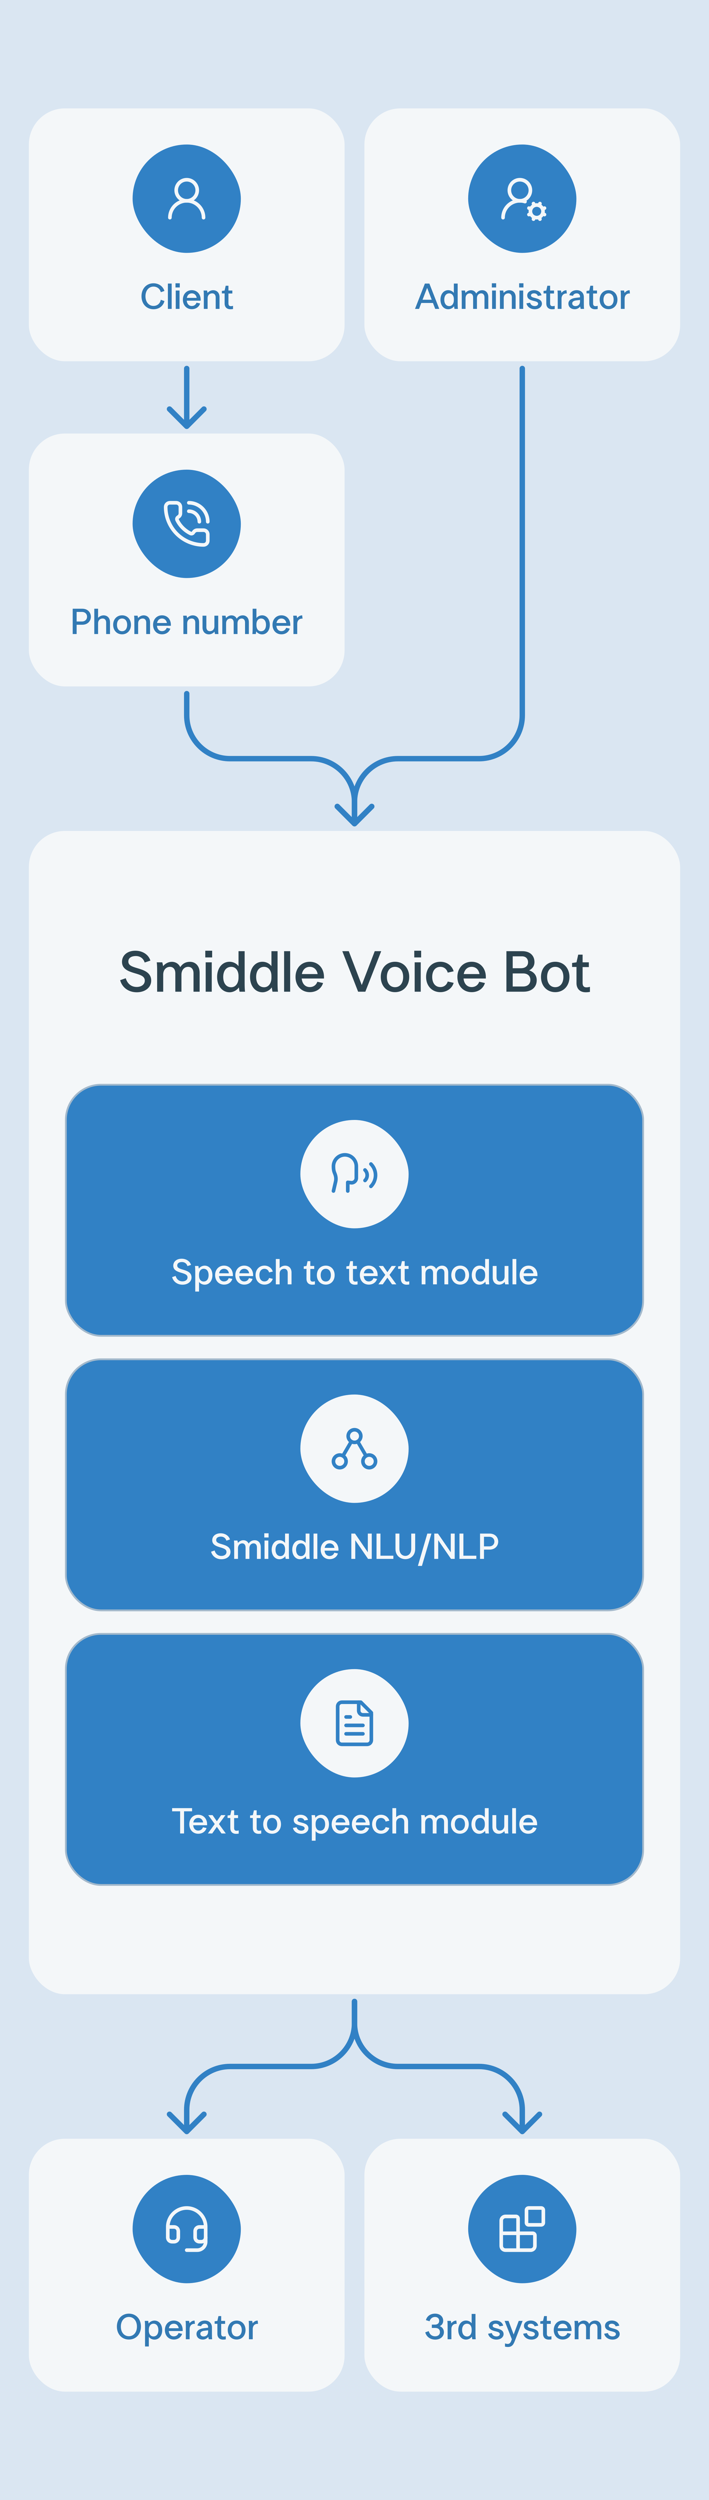
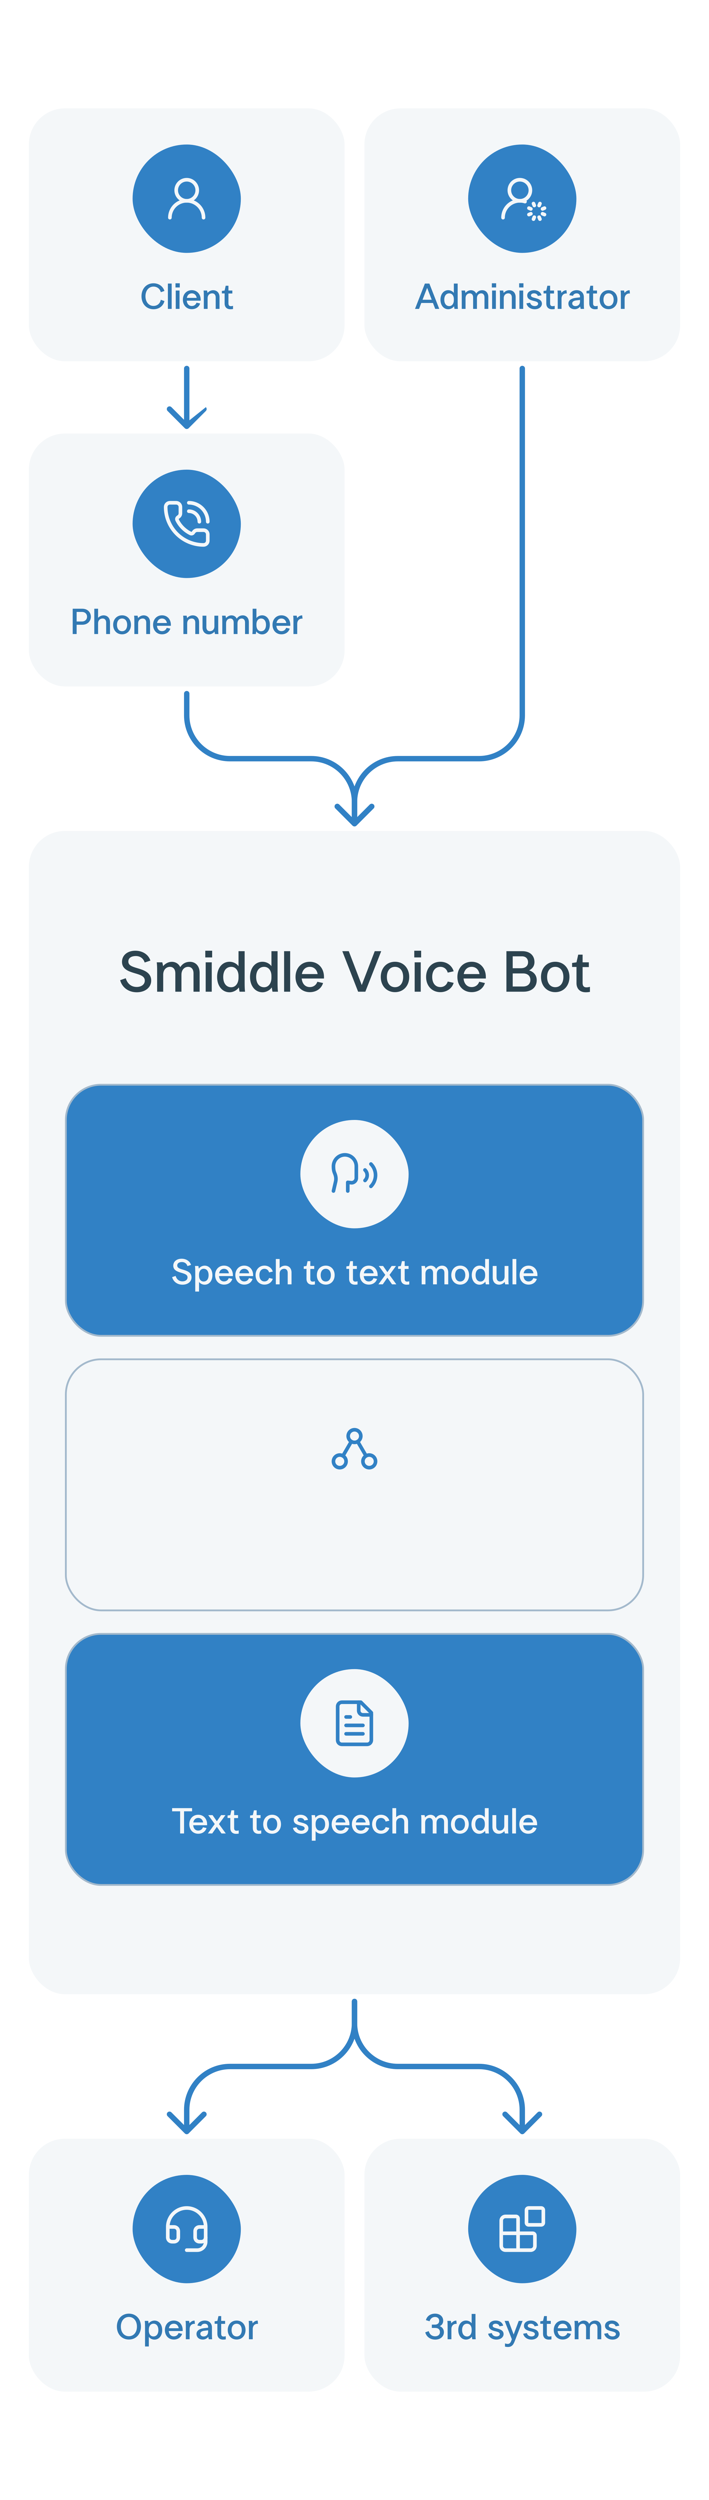
<svg xmlns="http://www.w3.org/2000/svg" width="393" height="1384" viewBox="0 0 393 1384" fill="none">
-   <rect width="393" height="1384" fill="#DAE6F2" />
  <rect x="16" y="60" width="175" height="140" rx="20" fill="#F4F7F9" />
  <rect x="73.5" y="80" width="60" height="60" rx="30" fill="#3181C5" />
  <path d="M103.499 111.167C106.721 111.167 109.333 108.555 109.333 105.333C109.333 102.112 106.721 99.5 103.499 99.5C100.278 99.5 97.666 102.112 97.666 105.333C97.666 108.555 100.278 111.167 103.499 111.167Z" stroke="#F4F7F9" stroke-width="2" stroke-linecap="round" stroke-linejoin="round" />
  <path d="M112.833 120.5C112.833 118.025 111.849 115.651 110.099 113.9C108.349 112.15 105.975 111.167 103.499 111.167C101.024 111.167 98.65 112.15 96.9 113.9C95.149 115.651 94.166 118.025 94.166 120.5" stroke="#F4F7F9" stroke-width="2" stroke-linecap="round" stroke-linejoin="round" />
  <path d="M78.429 164C78.429 159.78 81.189 156.82 85.089 156.82C87.989 156.82 90.349 158.52 91.149 161.08L89.129 161.76C88.669 159.88 87.089 158.66 85.089 158.66C82.469 158.66 80.629 160.86 80.629 164C80.629 167.14 82.469 169.36 85.089 169.36C87.189 169.36 88.749 168.02 89.129 165.96L91.149 166.66C90.509 169.38 88.149 171.2 85.089 171.2C81.189 171.2 78.429 168.22 78.429 164ZM93.058 171V156.98H95.158V171H93.058ZM97.413 171V160.84H99.513V171H97.413ZM97.273 159.14V156.82H99.653V159.14H97.273ZM101.369 165.9C101.369 162.82 103.409 160.64 106.309 160.64C109.209 160.64 111.229 162.82 111.229 165.9V166.44H103.509C103.689 168.28 104.749 169.4 106.309 169.4C107.549 169.4 108.529 168.72 108.929 167.56L110.909 168C110.349 169.88 108.629 171.16 106.309 171.16C103.409 171.16 101.369 168.98 101.369 165.9ZM106.309 162.4C104.869 162.4 103.869 163.34 103.569 164.9H109.029C108.769 163.34 107.729 162.4 106.309 162.4ZM112.84 160.84H114.76C114.88 161.28 114.98 161.72 115.04 162.16C115.8 161.28 116.88 160.66 118.14 160.66C120.26 160.66 121.68 162.16 121.68 164.44V171H119.56V164.64C119.56 163.26 118.8 162.4 117.64 162.4C116.12 162.4 115.08 163.44 115.08 165.1V171H112.98V163.8C112.98 162.32 112.94 161.62 112.84 160.84ZM124.506 168.04V162.44H122.986V161.06L124.506 160.84L125.106 158.18H126.626V160.84H128.786V162.48H126.626V167.98C126.626 168.8 126.906 169.5 127.946 169.5C128.266 169.5 128.606 169.46 129.166 169.32V171.06C128.706 171.16 128.146 171.2 127.706 171.2C125.446 171.2 124.506 169.7 124.506 168.04Z" fill="#3279B3" />
  <rect x="202" y="60" width="175" height="140" rx="20" fill="#F4F7F9" />
  <rect x="259.5" y="80" width="60" height="60" rx="30" fill="#3181C5" />
  <path d="M293.19 118.785L294.267 118.339M294.267 115.661L293.19 115.214M296.161 113.766L295.714 112.689M296.161 120.234L295.714 121.312M298.84 113.766L299.287 112.689M299.286 121.312L298.84 120.234M278.834 120.5C278.834 119.031 279.181 117.583 279.846 116.273C280.512 114.964 281.477 113.83 282.663 112.963C283.849 112.097 285.223 111.523 286.673 111.288C288.123 111.053 289.608 111.163 291.007 111.61M300.735 115.661L301.813 115.214M300.735 118.339L301.813 118.786" stroke="#F4F7F9" stroke-width="2" stroke-linecap="round" stroke-linejoin="round" />
  <path d="M288.167 111.167C291.389 111.167 294.001 108.555 294.001 105.333C294.001 102.112 291.389 99.5 288.167 99.5C284.946 99.5 282.334 102.112 282.334 105.333C282.334 108.555 284.946 111.167 288.167 111.167Z" stroke="#F4F7F9" stroke-width="2" stroke-linecap="round" stroke-linejoin="round" />
-   <path d="M297.5 120.5C299.433 120.5 301 118.933 301 117C301 115.067 299.433 113.5 297.5 113.5C295.567 113.5 294 115.067 294 117C294 118.933 295.567 120.5 297.5 120.5Z" stroke="#F4F7F9" stroke-width="2" stroke-linecap="round" stroke-linejoin="round" />
  <path d="M230.04 171L235.52 156.98H238L243.48 171H241.24L239.98 167.72H233.52L232.28 171H230.04ZM234.22 165.94H239.3L236.76 159.36L234.22 165.94ZM251.566 162.16V156.98H253.686V168.04C253.686 169.3 253.726 170.32 253.826 171H251.926C251.846 170.64 251.746 170.02 251.686 169.52C251.026 170.48 249.786 171.2 248.446 171.2C245.926 171.2 244.146 169 244.146 165.9C244.146 162.82 245.926 160.64 248.446 160.64C249.686 160.64 250.866 161.22 251.566 162.16ZM251.566 166.18V165.54C251.566 163.78 250.626 162.4 249.026 162.4C247.326 162.4 246.266 163.76 246.266 165.9C246.266 168.08 247.326 169.46 249.026 169.46C250.586 169.46 251.566 168.04 251.566 166.18ZM264.373 165.1V171H262.253V164.64C262.253 163.14 261.433 162.4 260.393 162.4C259.153 162.4 258.053 163.36 258.053 165.1V171H255.953V163.8C255.953 162.32 255.913 161.62 255.813 160.84H257.733C257.853 161.28 257.953 161.72 258.013 162.16C258.813 161.2 259.913 160.66 261.033 160.66C262.313 160.66 263.413 161.32 263.953 162.5C264.812 161.22 265.933 160.66 267.312 160.66C269.233 160.66 270.673 162.08 270.673 164.44V171H268.553V164.64C268.553 163.14 267.753 162.4 266.693 162.4C265.473 162.4 264.373 163.36 264.373 165.1ZM272.769 171V160.84H274.869V171H272.769ZM272.629 159.14V156.82H275.009V159.14H272.629ZM276.984 160.84H278.904C279.024 161.28 279.124 161.72 279.184 162.16C279.944 161.28 281.024 160.66 282.284 160.66C284.404 160.66 285.824 162.16 285.824 164.44V171H283.704V164.64C283.704 163.26 282.944 162.4 281.784 162.4C280.264 162.4 279.224 163.44 279.224 165.1V171H277.124V163.8C277.124 162.32 277.084 161.62 276.984 160.84ZM287.906 171V160.84H290.006V171H287.906ZM287.766 159.14V156.82H290.146V159.14H287.766ZM296.021 160.64C298.181 160.64 299.781 161.84 300.161 163.48L298.141 163.84C297.861 162.96 297.061 162.4 296.021 162.4C295.001 162.4 294.321 162.86 294.321 163.54C294.321 164.34 295.161 164.6 296.441 164.94C298.301 165.42 300.381 166 300.381 168.16C300.381 169.72 298.861 171.2 296.421 171.2C294.021 171.2 292.221 169.82 291.801 167.94L293.841 167.58C294.141 168.74 295.121 169.44 296.421 169.44C297.561 169.44 298.281 168.86 298.281 168.14C298.281 167.34 297.441 166.98 296.301 166.7C294.301 166.22 292.241 165.7 292.241 163.54C292.241 161.86 293.821 160.64 296.021 160.64ZM302.81 168.04V162.44H301.29V161.06L302.81 160.84L303.41 158.18H304.93V160.84H307.09V162.48H304.93V167.98C304.93 168.8 305.21 169.5 306.25 169.5C306.57 169.5 306.91 169.46 307.47 169.32V171.06C307.01 171.16 306.45 171.2 306.01 171.2C303.75 171.2 302.81 169.7 302.81 168.04ZM309.016 160.84H310.936C311.056 161.28 311.156 161.72 311.216 162.16C311.916 161.28 312.816 160.66 313.996 160.66L314.196 162.48C312.416 162.32 311.256 163.5 311.256 165.36V171H309.156V163.8C309.156 162.32 309.116 161.62 309.016 160.84ZM323.744 171H321.864C321.784 170.68 321.644 170 321.604 169.68C320.884 170.58 319.824 171.18 318.584 171.18C316.464 171.18 315.064 169.92 315.064 168.04C315.064 166.28 316.664 165.16 319.324 164.86L321.504 164.6V164.16C321.504 163.12 320.744 162.4 319.684 162.4C318.664 162.4 317.864 162.9 317.624 163.76L315.584 163.42C316.004 161.74 317.584 160.64 319.704 160.64C322.024 160.64 323.624 162.14 323.624 164.44V168.04C323.624 169.52 323.644 170.22 323.744 171ZM318.984 169.46C320.544 169.46 321.504 168.42 321.504 166.86V166.06L319.384 166.3C318.024 166.46 317.184 167.04 317.184 167.96C317.184 168.84 317.904 169.46 318.984 169.46ZM326.639 168.04V162.44H325.119V161.06L326.639 160.84L327.239 158.18H328.759V160.84H330.919V162.48H328.759V167.98C328.759 168.8 329.039 169.5 330.079 169.5C330.399 169.5 330.739 169.46 331.299 169.32V171.06C330.839 171.16 330.279 171.2 329.839 171.2C327.579 171.2 326.639 169.7 326.639 168.04ZM342.248 165.9C342.248 168.98 340.208 171.16 337.328 171.16C334.428 171.16 332.388 168.98 332.388 165.9C332.388 162.8 334.428 160.64 337.328 160.64C340.208 160.64 342.248 162.8 342.248 165.9ZM334.508 165.9C334.508 168.06 335.608 169.44 337.328 169.44C339.048 169.44 340.148 168.06 340.148 165.9C340.148 163.76 339.048 162.4 337.328 162.4C335.608 162.4 334.508 163.76 334.508 165.9ZM343.996 160.84H345.916C346.036 161.28 346.136 161.72 346.196 162.16C346.896 161.28 347.796 160.66 348.976 160.66L349.176 162.48C347.396 162.32 346.236 163.5 346.236 165.36V171H344.136V163.8C344.136 162.32 344.096 161.62 343.996 160.84Z" fill="#3279B3" />
  <rect x="16" y="240" width="175" height="140" rx="20" fill="#F4F7F9" />
  <rect x="73.5" y="260" width="60" height="60" rx="30" fill="#3181C5" />
  <path d="M104.667 278.333C107.452 278.333 110.123 279.439 112.092 281.409C114.061 283.378 115.167 286.048 115.167 288.833M104.667 283C106.214 283 107.698 283.614 108.792 284.708C109.886 285.802 110.501 287.286 110.501 288.833M105.638 295.329C105.879 295.44 106.15 295.465 106.408 295.401C106.665 295.337 106.893 295.187 107.053 294.976L107.467 294.433C107.685 294.143 107.966 293.908 108.29 293.746C108.614 293.584 108.972 293.5 109.334 293.5H112.834C113.453 293.5 114.046 293.746 114.484 294.183C114.921 294.621 115.167 295.214 115.167 295.833V299.333C115.167 299.952 114.921 300.546 114.484 300.983C114.046 301.421 113.453 301.667 112.834 301.667C107.264 301.667 101.923 299.454 97.985 295.516C94.046 291.578 91.834 286.236 91.834 280.667C91.834 280.048 92.08 279.454 92.517 279.017C92.955 278.579 93.549 278.333 94.167 278.333H97.667C98.286 278.333 98.88 278.579 99.317 279.017C99.755 279.454 100.001 280.048 100.001 280.667V284.167C100.001 284.529 99.916 284.886 99.754 285.21C99.592 285.534 99.357 285.816 99.067 286.033L98.521 286.443C98.307 286.606 98.156 286.839 98.094 287.101C98.032 287.363 98.063 287.639 98.181 287.881C99.775 291.12 102.397 293.739 105.638 295.329Z" stroke="#F4F7F9" stroke-width="2" stroke-linecap="round" stroke-linejoin="round" />
  <path d="M42.478 345.86V351H40.298V336.98H45.559C51.978 336.98 51.978 345.86 45.559 345.86H42.478ZM42.478 344.06H45.438C49.199 344.06 49.199 338.76 45.438 338.76H42.478V344.06ZM54.367 336.98V342.04C55.127 341.22 56.207 340.66 57.427 340.66C59.547 340.66 60.967 342.16 60.967 344.44V351H58.847V344.64C58.847 343.26 58.087 342.4 56.927 342.4C55.407 342.4 54.367 343.44 54.367 345.1V351H52.267V336.98H54.367ZM72.586 345.9C72.586 348.98 70.546 351.16 67.666 351.16C64.766 351.16 62.726 348.98 62.726 345.9C62.726 342.8 64.766 340.64 67.666 340.64C70.546 340.64 72.586 342.8 72.586 345.9ZM64.846 345.9C64.846 348.06 65.946 349.44 67.666 349.44C69.386 349.44 70.486 348.06 70.486 345.9C70.486 343.76 69.386 342.4 67.666 342.4C65.946 342.4 64.846 343.76 64.846 345.9ZM74.334 340.84H76.254C76.374 341.28 76.474 341.72 76.534 342.16C77.294 341.28 78.374 340.66 79.634 340.66C81.754 340.66 83.174 342.16 83.174 344.44V351H81.054V344.64C81.054 343.26 80.294 342.4 79.134 342.4C77.614 342.4 76.574 343.44 76.574 345.1V351H74.474V343.8C74.474 342.32 74.434 341.62 74.334 340.84ZM84.855 345.9C84.855 342.82 86.895 340.64 89.795 340.64C92.695 340.64 94.715 342.82 94.715 345.9V346.44H86.995C87.175 348.28 88.235 349.4 89.795 349.4C91.035 349.4 92.015 348.72 92.415 347.56L94.395 348C93.835 349.88 92.115 351.16 89.795 351.16C86.895 351.16 84.855 348.98 84.855 345.9ZM89.795 342.4C88.355 342.4 87.355 343.34 87.055 344.9H92.515C92.255 343.34 91.215 342.4 89.795 342.4ZM101.521 340.84H103.441C103.561 341.28 103.661 341.72 103.721 342.16C104.481 341.28 105.561 340.66 106.821 340.66C108.941 340.66 110.361 342.16 110.361 344.44V351H108.241V344.64C108.241 343.26 107.481 342.4 106.321 342.4C104.801 342.4 103.761 343.44 103.761 345.1V351H101.661V343.8C101.661 342.32 101.621 341.62 101.521 340.84ZM121.103 351H119.183C119.043 350.56 118.963 350.12 118.903 349.68C118.143 350.56 117.043 351.18 115.803 351.18C113.663 351.18 112.263 349.66 112.263 347.38V340.84H114.383V347.2C114.383 348.56 115.123 349.42 116.303 349.42C117.803 349.42 118.843 348.38 118.843 346.74V340.84H120.963V348.04C120.963 349.52 120.983 350.22 121.103 351ZM131.644 345.1V351H129.524V344.64C129.524 343.14 128.704 342.4 127.664 342.4C126.424 342.4 125.324 343.36 125.324 345.1V351H123.224V343.8C123.224 342.32 123.184 341.62 123.084 340.84H125.004C125.124 341.28 125.224 341.72 125.284 342.16C126.084 341.2 127.184 340.66 128.304 340.66C129.584 340.66 130.684 341.32 131.224 342.5C132.084 341.22 133.204 340.66 134.584 340.66C136.504 340.66 137.944 342.08 137.944 344.44V351H135.824V344.64C135.824 343.14 135.024 342.4 133.964 342.4C132.744 342.4 131.644 343.36 131.644 345.1ZM142.14 336.98V342.16C142.84 341.22 144.04 340.64 145.26 340.64C147.8 340.64 149.56 342.82 149.56 345.9C149.56 349 147.8 351.2 145.26 351.2C143.92 351.2 142.7 350.48 142.02 349.52C141.96 350.02 141.86 350.64 141.78 351H139.9C139.98 350.32 140.04 349.3 140.04 348.04V336.98H142.14ZM142.14 345.54V346.18C142.14 348.04 143.12 349.46 144.7 349.46C146.4 349.46 147.44 348.08 147.44 345.9C147.44 343.76 146.4 342.4 144.7 342.4C143.08 342.4 142.14 343.78 142.14 345.54ZM151.047 345.9C151.047 342.82 153.087 340.64 155.987 340.64C158.887 340.64 160.907 342.82 160.907 345.9V346.44H153.187C153.367 348.28 154.427 349.4 155.987 349.4C157.227 349.4 158.207 348.72 158.607 347.56L160.587 348C160.027 349.88 158.307 351.16 155.987 351.16C153.087 351.16 151.047 348.98 151.047 345.9ZM155.987 342.4C154.547 342.4 153.547 343.34 153.247 344.9H158.707C158.447 343.34 157.407 342.4 155.987 342.4ZM162.518 340.84H164.438C164.558 341.28 164.658 341.72 164.718 342.16C165.418 341.28 166.318 340.66 167.498 340.66L167.698 342.48C165.918 342.32 164.758 343.5 164.758 345.36V351H162.658V343.8C162.658 342.32 162.618 341.62 162.518 340.84Z" fill="#3279B3" />
-   <path d="M105 204C105 203.172 104.328 202.5 103.5 202.5C102.672 202.5 102 203.172 102 204H105ZM102.439 237.061C103.025 237.646 103.975 237.646 104.561 237.061L114.107 227.515C114.692 226.929 114.692 225.979 114.107 225.393C113.521 224.808 112.571 224.808 111.985 225.393L103.5 233.879L95.015 225.393C94.429 224.808 93.479 224.808 92.893 225.393C92.308 225.979 92.308 226.929 92.893 227.515L102.439 237.061ZM103.5 204H102V236H103.5H105V204H103.5Z" fill="#3181C5" />
+   <path d="M105 204C105 203.172 104.328 202.5 103.5 202.5C102.672 202.5 102 203.172 102 204H105ZM102.439 237.061C103.025 237.646 103.975 237.646 104.561 237.061L114.107 227.515C114.692 226.929 114.692 225.979 114.107 225.393L103.5 233.879L95.015 225.393C94.429 224.808 93.479 224.808 92.893 225.393C92.308 225.979 92.308 226.929 92.893 227.515L102.439 237.061ZM103.5 204H102V236H103.5H105V204H103.5Z" fill="#3181C5" />
  <rect x="16" y="460" width="361" height="644" rx="20" fill="#F4F7F9" />
  <path d="M75.045 526.312C79.141 526.312 82.405 528.584 83.365 531.784L80.197 532.84C79.397 530.376 77.509 529.256 75.269 529.256C73.317 529.256 71.141 529.992 71.141 532.296C71.141 534.312 72.901 535.048 76.133 535.976C79.653 537.032 83.813 538.312 83.813 542.856C83.813 546.728 80.389 549.32 75.813 549.32C71.141 549.32 67.653 546.6 66.597 542.632L69.701 541.544C70.661 544.68 72.837 546.376 75.781 546.376C78.373 546.376 80.261 545 80.261 542.856C80.261 540.456 77.925 539.72 74.757 538.792C71.045 537.704 67.621 536.424 67.621 532.488C67.621 528.776 70.693 526.312 75.045 526.312ZM100.577 539.56V549H97.185V538.824C97.185 536.424 95.873 535.24 94.209 535.24C92.225 535.24 90.465 536.776 90.465 539.56V549H87.105V537.48C87.105 535.112 87.041 533.992 86.881 532.744H89.953C90.145 533.448 90.305 534.152 90.401 534.856C91.681 533.32 93.441 532.456 95.233 532.456C97.281 532.456 99.041 533.512 99.905 535.4C101.281 533.352 103.073 532.456 105.281 532.456C108.353 532.456 110.657 534.728 110.657 538.504V549H107.265V538.824C107.265 536.424 105.985 535.24 104.289 535.24C102.337 535.24 100.577 536.776 100.577 539.56ZM114.012 549V532.744H117.372V549H114.012ZM113.788 530.024V526.312H117.596V530.024H113.788ZM132.212 534.856V526.568H135.604V544.264C135.604 546.28 135.668 547.912 135.828 549H132.788C132.66 548.424 132.5 547.432 132.404 546.632C131.348 548.168 129.364 549.32 127.22 549.32C123.188 549.32 120.34 545.8 120.34 540.84C120.34 535.912 123.188 532.424 127.22 532.424C129.204 532.424 131.092 533.352 132.212 534.856ZM132.212 541.288V540.264C132.212 537.448 130.708 535.24 128.148 535.24C125.428 535.24 123.732 537.416 123.732 540.84C123.732 544.328 125.428 546.536 128.148 546.536C130.644 546.536 132.212 544.264 132.212 541.288ZM150.462 534.856V526.568H153.854V544.264C153.854 546.28 153.918 547.912 154.078 549H151.038C150.91 548.424 150.75 547.432 150.654 546.632C149.598 548.168 147.614 549.32 145.47 549.32C141.438 549.32 138.59 545.8 138.59 540.84C138.59 535.912 141.438 532.424 145.47 532.424C147.454 532.424 149.342 533.352 150.462 534.856ZM150.462 541.288V540.264C150.462 537.448 148.958 535.24 146.398 535.24C143.678 535.24 141.982 537.416 141.982 540.84C141.982 544.328 143.678 546.536 146.398 546.536C148.894 546.536 150.462 544.264 150.462 541.288ZM157.48 549V526.568H160.84V549H157.48ZM163.809 540.84C163.809 535.912 167.073 532.424 171.713 532.424C176.353 532.424 179.585 535.912 179.585 540.84V541.704H167.233C167.521 544.648 169.217 546.44 171.713 546.44C173.697 546.44 175.265 545.352 175.905 543.496L179.073 544.2C178.177 547.208 175.425 549.256 171.713 549.256C167.073 549.256 163.809 545.768 163.809 540.84ZM171.713 535.24C169.409 535.24 167.809 536.744 167.329 539.24H176.065C175.649 536.744 173.985 535.24 171.713 535.24ZM211.307 526.568L202.507 549H198.507L189.739 526.568H193.323L200.523 545.32L207.723 526.568H211.307ZM226.835 540.84C226.835 545.768 223.571 549.256 218.963 549.256C214.323 549.256 211.059 545.768 211.059 540.84C211.059 535.88 214.323 532.424 218.963 532.424C223.571 532.424 226.835 535.88 226.835 540.84ZM214.451 540.84C214.451 544.296 216.211 546.504 218.963 546.504C221.715 546.504 223.475 544.296 223.475 540.84C223.475 537.416 221.715 535.24 218.963 535.24C216.211 535.24 214.451 537.416 214.451 540.84ZM229.855 549V532.744H233.215V549H229.855ZM229.631 530.024V526.312H233.439V530.024H229.631ZM236.184 540.84C236.184 535.88 239.448 532.424 244.088 532.424C247.96 532.424 250.712 534.888 251.448 537.704L248.184 538.44C247.608 536.456 246.104 535.24 244.088 535.24C241.336 535.24 239.576 537.416 239.576 540.84C239.576 544.264 241.336 546.44 244.088 546.44C246.072 546.44 247.576 545.288 248.184 543.368L251.448 544.104C250.744 546.824 247.96 549.256 244.088 549.256C239.448 549.256 236.184 545.768 236.184 540.84ZM253.528 540.84C253.528 535.912 256.792 532.424 261.432 532.424C266.072 532.424 269.304 535.912 269.304 540.84V541.704H256.952C257.24 544.648 258.936 546.44 261.432 546.44C263.416 546.44 264.984 545.352 265.624 543.496L268.792 544.2C267.896 547.208 265.144 549.256 261.432 549.256C256.792 549.256 253.528 545.768 253.528 540.84ZM261.432 535.24C259.128 535.24 257.528 536.744 257.048 539.24H265.784C265.368 536.744 263.704 535.24 261.432 535.24ZM296.258 532.616C296.258 534.664 295.17 536.264 293.314 537.192C295.938 538.056 297.506 539.976 297.506 542.6C297.506 546.536 294.69 549 290.178 549H280.706V526.568H289.538C293.666 526.568 296.258 528.904 296.258 532.616ZM289.986 538.888H284.194V546.12H289.986C292.45 546.12 293.986 544.712 293.986 542.504C293.986 540.264 292.45 538.888 289.986 538.888ZM284.194 529.416V536.008H288.738C291.17 536.008 292.706 534.728 292.706 532.712C292.706 530.696 291.394 529.416 289.346 529.416H284.194ZM315.648 540.84C315.648 545.768 312.384 549.256 307.776 549.256C303.136 549.256 299.872 545.768 299.872 540.84C299.872 535.88 303.136 532.424 307.776 532.424C312.384 532.424 315.648 535.88 315.648 540.84ZM303.264 540.84C303.264 544.296 305.024 546.504 307.776 546.504C310.528 546.504 312.288 544.296 312.288 540.84C312.288 537.416 310.528 535.24 307.776 535.24C305.024 535.24 303.264 537.416 303.264 540.84ZM319.547 544.264V535.304H317.115V533.096L319.547 532.744L320.507 528.488H322.939V532.744H326.395V535.368H322.939V544.168C322.939 545.48 323.387 546.6 325.051 546.6C325.563 546.6 326.107 546.536 327.003 546.312V549.096C326.267 549.256 325.371 549.32 324.667 549.32C321.051 549.32 319.547 546.92 319.547 544.264Z" fill="#2C434F" />
  <rect x="36.5" y="600.5" width="320" height="139" rx="19.5" fill="#3181C5" />
  <rect x="36.5" y="600.5" width="320" height="139" rx="19.5" stroke="#A3B9CC" />
  <rect x="166.5" y="620" width="60" height="60" rx="30" fill="#F4F7F9" />
  <path d="M192.767 659.333V654.55L194.984 654.783C195.629 654.747 196.24 654.48 196.704 654.03C197.168 653.58 197.453 652.977 197.509 652.333V645.683C197.516 644.002 196.856 642.387 195.673 641.194C194.49 640 192.881 639.324 191.2 639.317C189.52 639.309 187.905 639.969 186.711 641.152C185.517 642.335 184.842 643.944 184.834 645.625C184.834 648.892 185.599 649.188 186.001 650.933C186.27 651.987 186.282 653.091 186.034 654.151L184.834 659.333M205.601 656.767C207.241 655.126 208.162 652.902 208.163 650.582C208.164 648.263 207.243 646.038 205.604 644.396M202.334 653.5C202.716 653.118 203.018 652.665 203.223 652.166C203.429 651.666 203.533 651.131 203.53 650.592C203.527 650.052 203.418 649.518 203.207 649.021C202.997 648.524 202.69 648.073 202.305 647.696" stroke="#3181C5" stroke-width="2" stroke-linecap="round" stroke-linejoin="round" />
  <path d="M100.688 696.82C103.248 696.82 105.288 698.24 105.888 700.24L103.908 700.9C103.408 699.36 102.228 698.66 100.828 698.66C99.608 698.66 98.248 699.12 98.248 700.56C98.248 701.82 99.348 702.28 101.368 702.86C103.568 703.52 106.168 704.32 106.168 707.16C106.168 709.58 104.028 711.2 101.168 711.2C98.248 711.2 96.068 709.5 95.408 707.02L97.348 706.34C97.948 708.3 99.308 709.36 101.148 709.36C102.768 709.36 103.948 708.5 103.948 707.16C103.948 705.66 102.488 705.2 100.508 704.62C98.188 703.94 96.048 703.14 96.048 700.68C96.048 698.36 97.968 696.82 100.688 696.82ZM110.326 709.68V715H108.226V703.8C108.226 702.54 108.166 701.52 108.086 700.84H109.966C110.046 701.2 110.146 701.82 110.206 702.32C110.886 701.36 112.106 700.66 113.446 700.66C115.986 700.66 117.746 702.84 117.746 705.94C117.746 709.02 115.986 711.2 113.446 711.2C112.226 711.2 111.026 710.62 110.326 709.68ZM110.326 705.66V706.3C110.326 708.06 111.266 709.44 112.886 709.44C114.586 709.44 115.626 708.08 115.626 705.94C115.626 703.76 114.586 702.38 112.886 702.38C111.306 702.38 110.326 703.8 110.326 705.66ZM119.232 705.9C119.232 702.82 121.272 700.64 124.172 700.64C127.072 700.64 129.092 702.82 129.092 705.9V706.44H121.372C121.552 708.28 122.612 709.4 124.172 709.4C125.412 709.4 126.392 708.72 126.792 707.56L128.772 708C128.212 709.88 126.492 711.16 124.172 711.16C121.272 711.16 119.232 708.98 119.232 705.9ZM124.172 702.4C122.732 702.4 121.732 703.34 121.432 704.9H126.892C126.632 703.34 125.592 702.4 124.172 702.4ZM130.443 705.9C130.443 702.82 132.483 700.64 135.383 700.64C138.283 700.64 140.303 702.82 140.303 705.9V706.44H132.583C132.763 708.28 133.823 709.4 135.383 709.4C136.623 709.4 137.603 708.72 138.003 707.56L139.983 708C139.423 709.88 137.703 711.16 135.383 711.16C132.483 711.16 130.443 708.98 130.443 705.9ZM135.383 702.4C133.943 702.4 132.943 703.34 132.643 704.9H138.103C137.843 703.34 136.803 702.4 135.383 702.4ZM141.654 705.9C141.654 702.8 143.694 700.64 146.594 700.64C149.014 700.64 150.734 702.18 151.194 703.94L149.154 704.4C148.794 703.16 147.854 702.4 146.594 702.4C144.874 702.4 143.774 703.76 143.774 705.9C143.774 708.04 144.874 709.4 146.594 709.4C147.834 709.4 148.774 708.68 149.154 707.48L151.194 707.94C150.754 709.64 149.014 711.16 146.594 711.16C143.694 711.16 141.654 708.98 141.654 705.9ZM154.994 696.98V702.04C155.754 701.22 156.834 700.66 158.054 700.66C160.174 700.66 161.594 702.16 161.594 704.44V711H159.474V704.64C159.474 703.26 158.714 702.4 157.554 702.4C156.034 702.4 154.994 703.44 154.994 705.1V711H152.894V696.98H154.994ZM169.889 708.04V702.44H168.369V701.06L169.889 700.84L170.489 698.18H172.009V700.84H174.169V702.48H172.009V707.98C172.009 708.8 172.289 709.5 173.329 709.5C173.649 709.5 173.989 709.46 174.549 709.32V711.06C174.089 711.16 173.529 711.2 173.089 711.2C170.829 711.2 169.889 709.7 169.889 708.04ZM185.498 705.9C185.498 708.98 183.458 711.16 180.578 711.16C177.678 711.16 175.638 708.98 175.638 705.9C175.638 702.8 177.678 700.64 180.578 700.64C183.458 700.64 185.498 702.8 185.498 705.9ZM177.758 705.9C177.758 708.06 178.858 709.44 180.578 709.44C182.298 709.44 183.398 708.06 183.398 705.9C183.398 703.76 182.298 702.4 180.578 702.4C178.858 702.4 177.758 703.76 177.758 705.9ZM193.521 708.04V702.44H192.001V701.06L193.521 700.84L194.121 698.18H195.641V700.84H197.801V702.48H195.641V707.98C195.641 708.8 195.921 709.5 196.961 709.5C197.281 709.5 197.621 709.46 198.181 709.32V711.06C197.721 711.16 197.161 711.2 196.721 711.2C194.461 711.2 193.521 709.7 193.521 708.04ZM199.467 705.9C199.467 702.82 201.507 700.64 204.407 700.64C207.307 700.64 209.327 702.82 209.327 705.9V706.44H201.607C201.787 708.28 202.847 709.4 204.407 709.4C205.647 709.4 206.627 708.72 207.027 707.56L209.007 708C208.447 709.88 206.727 711.16 204.407 711.16C201.507 711.16 199.467 708.98 199.467 705.9ZM204.407 702.4C202.967 702.4 201.967 703.34 201.667 704.9H207.127C206.867 703.34 205.827 702.4 204.407 702.4ZM213.572 705.78L209.952 700.84H212.352L214.732 704.24L217.092 700.84H219.512L215.892 705.78L219.692 711H217.292L214.732 707.32L212.172 711H209.752L213.572 705.78ZM222.193 708.04V702.44H220.673V701.06L222.193 700.84L222.793 698.18H224.313V700.84H226.473V702.48H224.313V707.98C224.313 708.8 224.593 709.5 225.633 709.5C225.953 709.5 226.293 709.46 226.853 709.32V711.06C226.393 711.16 225.833 711.2 225.393 711.2C223.133 711.2 222.193 709.7 222.193 708.04ZM242.154 705.1V711H240.034V704.64C240.034 703.14 239.214 702.4 238.174 702.4C236.934 702.4 235.834 703.36 235.834 705.1V711H233.734V703.8C233.734 702.32 233.694 701.62 233.594 700.84H235.514C235.634 701.28 235.734 701.72 235.794 702.16C236.594 701.2 237.694 700.66 238.814 700.66C240.094 700.66 241.194 701.32 241.734 702.5C242.594 701.22 243.714 700.66 245.094 700.66C247.014 700.66 248.454 702.08 248.454 704.44V711H246.334V704.64C246.334 703.14 245.534 702.4 244.474 702.4C243.254 702.4 242.154 703.36 242.154 705.1ZM260.01 705.9C260.01 708.98 257.97 711.16 255.09 711.16C252.19 711.16 250.15 708.98 250.15 705.9C250.15 702.8 252.19 700.64 255.09 700.64C257.97 700.64 260.01 702.8 260.01 705.9ZM252.27 705.9C252.27 708.06 253.37 709.44 255.09 709.44C256.81 709.44 257.91 708.06 257.91 705.9C257.91 703.76 256.81 702.4 255.09 702.4C253.37 702.4 252.27 703.76 252.27 705.9ZM268.918 702.16V696.98H271.038V708.04C271.038 709.3 271.078 710.32 271.178 711H269.278C269.198 710.64 269.098 710.02 269.038 709.52C268.378 710.48 267.138 711.2 265.798 711.2C263.278 711.2 261.498 709 261.498 705.9C261.498 702.82 263.278 700.64 265.798 700.64C267.038 700.64 268.218 701.22 268.918 702.16ZM268.918 706.18V705.54C268.918 703.78 267.978 702.4 266.378 702.4C264.678 702.4 263.618 703.76 263.618 705.9C263.618 708.08 264.678 709.46 266.378 709.46C267.938 709.46 268.918 708.04 268.918 706.18ZM281.964 711H280.044C279.904 710.56 279.824 710.12 279.764 709.68C279.004 710.56 277.904 711.18 276.664 711.18C274.524 711.18 273.124 709.66 273.124 707.38V700.84H275.244V707.2C275.244 708.56 275.984 709.42 277.164 709.42C278.664 709.42 279.704 708.38 279.704 706.74V700.84H281.824V708.04C281.824 709.52 281.844 710.22 281.964 711ZM284.085 711V696.98H286.185V711H284.085ZM288.041 705.9C288.041 702.82 290.081 700.64 292.981 700.64C295.881 700.64 297.901 702.82 297.901 705.9V706.44H290.181C290.361 708.28 291.421 709.4 292.981 709.4C294.221 709.4 295.201 708.72 295.601 707.56L297.581 708C297.021 709.88 295.301 711.16 292.981 711.16C290.081 711.16 288.041 708.98 288.041 705.9ZM292.981 702.4C291.541 702.4 290.541 703.34 290.241 704.9H295.701C295.441 703.34 294.401 702.4 292.981 702.4Z" fill="#F4F7F9" />
-   <rect x="36.5" y="752.5" width="320" height="139" rx="19.5" fill="#3181C5" />
  <rect x="36.5" y="752.5" width="320" height="139" rx="19.5" stroke="#A3B9CC" />
  <rect x="166.5" y="772" width="60" height="60" rx="30" fill="#F4F7F9" />
  <path d="M201.166 809C201.166 810.933 202.733 812.5 204.666 812.5C206.599 812.5 208.166 810.933 208.166 809C208.166 807.067 206.599 805.5 204.666 805.5C202.733 805.5 201.166 807.067 201.166 809Z" stroke="#3181C5" stroke-width="2" stroke-linecap="round" stroke-linejoin="round" />
  <path d="M193 795C193 796.933 194.567 798.5 196.5 798.5C198.433 798.5 200 796.933 200 795C200 793.067 198.433 791.5 196.5 791.5C194.567 791.5 193 793.067 193 795Z" stroke="#3181C5" stroke-width="2" stroke-linecap="round" stroke-linejoin="round" />
  <path d="M184.832 809C184.832 810.933 186.399 812.5 188.332 812.5C190.265 812.5 191.832 810.933 191.832 809C191.832 807.067 190.265 805.5 188.332 805.5C186.399 805.5 184.832 807.067 184.832 809Z" stroke="#3181C5" stroke-width="2" stroke-linecap="round" stroke-linejoin="round" />
  <path d="M194.738 798.022L190.094 805.99M202.904 805.978L198.261 798.022" stroke="#3181C5" stroke-width="2" stroke-linecap="round" stroke-linejoin="round" />
  <path d="M122.28 848.82C124.84 848.82 126.88 850.24 127.48 852.24L125.5 852.9C125 851.36 123.82 850.66 122.42 850.66C121.2 850.66 119.84 851.12 119.84 852.56C119.84 853.82 120.94 854.28 122.96 854.86C125.16 855.52 127.76 856.32 127.76 859.16C127.76 861.58 125.62 863.2 122.76 863.2C119.84 863.2 117.66 861.5 117 859.02L118.94 858.34C119.54 860.3 120.9 861.36 122.74 861.36C124.36 861.36 125.54 860.5 125.54 859.16C125.54 857.66 124.08 857.2 122.1 856.62C119.78 855.94 117.64 855.14 117.64 852.68C117.64 850.36 119.56 848.82 122.28 848.82ZM138.238 857.1V863H136.118V856.64C136.118 855.14 135.298 854.4 134.258 854.4C133.018 854.4 131.918 855.36 131.918 857.1V863H129.818V855.8C129.818 854.32 129.778 853.62 129.678 852.84H131.598C131.718 853.28 131.818 853.72 131.878 854.16C132.678 853.2 133.778 852.66 134.898 852.66C136.178 852.66 137.278 853.32 137.818 854.5C138.678 853.22 139.798 852.66 141.178 852.66C143.098 852.66 144.538 854.08 144.538 856.44V863H142.418V856.64C142.418 855.14 141.618 854.4 140.558 854.4C139.338 854.4 138.238 855.36 138.238 857.1ZM146.634 863V852.84H148.734V863H146.634ZM146.494 851.14V848.82H148.874V851.14H146.494ZM158.01 854.16V848.98H160.13V860.04C160.13 861.3 160.17 862.32 160.27 863H158.37C158.29 862.64 158.19 862.02 158.13 861.52C157.47 862.48 156.23 863.2 154.89 863.2C152.37 863.2 150.59 861 150.59 857.9C150.59 854.82 152.37 852.64 154.89 852.64C156.13 852.64 157.31 853.22 158.01 854.16ZM158.01 858.18V857.54C158.01 855.78 157.07 854.4 155.47 854.4C153.77 854.4 152.71 855.76 152.71 857.9C152.71 860.08 153.77 861.46 155.47 861.46C157.03 861.46 158.01 860.04 158.01 858.18ZM169.416 854.16V848.98H171.536V860.04C171.536 861.3 171.576 862.32 171.676 863H169.776C169.696 862.64 169.596 862.02 169.536 861.52C168.876 862.48 167.636 863.2 166.296 863.2C163.776 863.2 161.996 861 161.996 857.9C161.996 854.82 163.776 852.64 166.296 852.64C167.536 852.64 168.716 853.22 169.416 854.16ZM169.416 858.18V857.54C169.416 855.78 168.476 854.4 166.876 854.4C165.176 854.4 164.116 855.76 164.116 857.9C164.116 860.08 165.176 861.46 166.876 861.46C168.436 861.46 169.416 860.04 169.416 858.18ZM173.802 863V848.98H175.902V863H173.802ZM177.758 857.9C177.758 854.82 179.798 852.64 182.698 852.64C185.598 852.64 187.618 854.82 187.618 857.9V858.44H179.898C180.078 860.28 181.138 861.4 182.698 861.4C183.938 861.4 184.918 860.72 185.318 859.56L187.298 860C186.738 861.88 185.018 863.16 182.698 863.16C179.798 863.16 177.758 860.98 177.758 857.9ZM182.698 854.4C181.258 854.4 180.258 855.34 179.958 856.9H185.418C185.158 855.34 184.118 854.4 182.698 854.4ZM194.744 863V848.98H196.784L203.884 859.32V848.98H206.064V863H204.024L196.924 852.66V863H194.744ZM208.709 863V848.98H210.889V861.22H218.049V863H208.709ZM219.214 857.52V848.98H221.394V857.36C221.394 860.08 223.014 861.34 224.674 861.34C226.354 861.34 227.954 860.08 227.954 857.36V848.98H230.134V857.52C230.134 861.24 227.414 863.14 224.674 863.14C221.954 863.14 219.214 861.24 219.214 857.52ZM231.634 866.88L236.874 848.98H239.134L233.874 866.88H231.634ZM240.72 863V848.98H242.76L249.86 859.32V848.98H252.04V863H250L242.9 852.66V863H240.72ZM254.685 863V848.98H256.865V861.22H264.025V863H254.685ZM268.271 857.86V863H266.091V848.98H271.351C277.771 848.98 277.771 857.86 271.351 857.86H268.271ZM268.271 856.06H271.231C274.991 856.06 274.991 850.76 271.231 850.76H268.271V856.06Z" fill="#F4F7F9" />
  <rect x="36.5" y="904.5" width="320" height="139" rx="19.5" fill="#3181C5" />
  <rect x="36.5" y="904.5" width="320" height="139" rx="19.5" stroke="#A3B9CC" />
  <rect x="166.5" y="924" width="60" height="60" rx="30" fill="#F4F7F9" />
  <path d="M199.999 942.333H189.499C188.881 942.333 188.287 942.579 187.849 943.017C187.412 943.454 187.166 944.048 187.166 944.667V963.333C187.166 963.952 187.412 964.546 187.849 964.983C188.287 965.421 188.881 965.667 189.499 965.667H203.499C204.118 965.667 204.712 965.421 205.149 964.983C205.587 964.546 205.833 963.952 205.833 963.333V948.167L199.999 942.333Z" stroke="#3181C5" stroke-width="2" stroke-linecap="round" stroke-linejoin="round" />
  <path d="M198.832 942.333V947C198.832 947.619 199.078 948.212 199.515 948.65C199.953 949.087 200.547 949.333 201.165 949.333H205.832M194.165 950.5H191.832M201.165 955.167H191.832M201.165 959.833H191.832" stroke="#3181C5" stroke-width="2" stroke-linecap="round" stroke-linejoin="round" />
  <path d="M99.844 1015V1002.74H95.404V1000.98H106.464V1002.74H102.024V1015H99.844ZM104.935 1009.9C104.935 1006.82 106.975 1004.64 109.875 1004.64C112.775 1004.64 114.795 1006.82 114.795 1009.9V1010.44H107.075C107.255 1012.28 108.315 1013.4 109.875 1013.4C111.115 1013.4 112.095 1012.72 112.495 1011.56L114.475 1012C113.915 1013.88 112.195 1015.16 109.875 1015.16C106.975 1015.16 104.935 1012.98 104.935 1009.9ZM109.875 1006.4C108.435 1006.4 107.435 1007.34 107.135 1008.9H112.595C112.335 1007.34 111.295 1006.4 109.875 1006.4ZM119.041 1009.78L115.421 1004.84H117.821L120.201 1008.24L122.561 1004.84H124.981L121.361 1009.78L125.161 1015H122.761L120.201 1011.32L117.641 1015H115.221L119.041 1009.78ZM127.662 1012.04V1006.44H126.142V1005.06L127.662 1004.84L128.262 1002.18H129.782V1004.84H131.942V1006.48H129.782V1011.98C129.782 1012.8 130.062 1013.5 131.102 1013.5C131.422 1013.5 131.762 1013.46 132.322 1013.32V1015.06C131.862 1015.16 131.302 1015.2 130.862 1015.2C128.602 1015.2 127.662 1013.7 127.662 1012.04ZM140.143 1012.04V1006.44H138.623V1005.06L140.143 1004.84L140.743 1002.18H142.263V1004.84H144.423V1006.48H142.263V1011.98C142.263 1012.8 142.543 1013.5 143.583 1013.5C143.903 1013.5 144.243 1013.46 144.803 1013.32V1015.06C144.343 1015.16 143.783 1015.2 143.342 1015.2C141.083 1015.2 140.143 1013.7 140.143 1012.04ZM155.752 1009.9C155.752 1012.98 153.712 1015.16 150.832 1015.16C147.932 1015.16 145.892 1012.98 145.892 1009.9C145.892 1006.8 147.932 1004.64 150.832 1004.64C153.712 1004.64 155.752 1006.8 155.752 1009.9ZM148.012 1009.9C148.012 1012.06 149.112 1013.44 150.832 1013.44C152.552 1013.44 153.652 1012.06 153.652 1009.9C153.652 1007.76 152.552 1006.4 150.832 1006.4C149.112 1006.4 148.012 1007.76 148.012 1009.9ZM166.595 1004.64C168.755 1004.64 170.355 1005.84 170.735 1007.48L168.715 1007.84C168.435 1006.96 167.635 1006.4 166.595 1006.4C165.575 1006.4 164.895 1006.86 164.895 1007.54C164.895 1008.34 165.735 1008.6 167.015 1008.94C168.875 1009.42 170.955 1010 170.955 1012.16C170.955 1013.72 169.435 1015.2 166.995 1015.2C164.595 1015.2 162.795 1013.82 162.375 1011.94L164.415 1011.58C164.715 1012.74 165.695 1013.44 166.995 1013.44C168.135 1013.44 168.855 1012.86 168.855 1012.14C168.855 1011.34 168.015 1010.98 166.875 1010.7C164.875 1010.22 162.815 1009.7 162.815 1007.54C162.815 1005.86 164.395 1004.64 166.595 1004.64ZM174.935 1013.68V1019H172.835V1007.8C172.835 1006.54 172.775 1005.52 172.695 1004.84H174.575C174.655 1005.2 174.755 1005.82 174.815 1006.32C175.495 1005.36 176.715 1004.66 178.055 1004.66C180.595 1004.66 182.355 1006.84 182.355 1009.94C182.355 1013.02 180.595 1015.2 178.055 1015.2C176.835 1015.2 175.635 1014.62 174.935 1013.68ZM174.935 1009.66V1010.3C174.935 1012.06 175.875 1013.44 177.495 1013.44C179.195 1013.44 180.235 1012.08 180.235 1009.94C180.235 1007.76 179.195 1006.38 177.495 1006.38C175.915 1006.38 174.935 1007.8 174.935 1009.66ZM183.842 1009.9C183.842 1006.82 185.882 1004.64 188.782 1004.64C191.682 1004.64 193.702 1006.82 193.702 1009.9V1010.44H185.982C186.162 1012.28 187.222 1013.4 188.782 1013.4C190.022 1013.4 191.002 1012.72 191.402 1011.56L193.382 1012C192.822 1013.88 191.102 1015.16 188.782 1015.16C185.882 1015.16 183.842 1012.98 183.842 1009.9ZM188.782 1006.4C187.342 1006.4 186.342 1007.34 186.042 1008.9H191.502C191.242 1007.34 190.202 1006.4 188.782 1006.4ZM195.053 1009.9C195.053 1006.82 197.093 1004.64 199.993 1004.64C202.893 1004.64 204.913 1006.82 204.913 1009.9V1010.44H197.193C197.373 1012.28 198.433 1013.4 199.993 1013.4C201.233 1013.4 202.213 1012.72 202.613 1011.56L204.592 1012C204.033 1013.88 202.313 1015.16 199.993 1015.16C197.093 1015.16 195.053 1012.98 195.053 1009.9ZM199.993 1006.4C198.553 1006.4 197.553 1007.34 197.252 1008.9H202.713C202.453 1007.34 201.413 1006.4 199.993 1006.4ZM206.263 1009.9C206.263 1006.8 208.303 1004.64 211.203 1004.64C213.623 1004.64 215.343 1006.18 215.803 1007.94L213.763 1008.4C213.403 1007.16 212.463 1006.4 211.203 1006.4C209.483 1006.4 208.383 1007.76 208.383 1009.9C208.383 1012.04 209.483 1013.4 211.203 1013.4C212.443 1013.4 213.383 1012.68 213.763 1011.48L215.803 1011.94C215.363 1013.64 213.623 1015.16 211.203 1015.16C208.303 1015.16 206.263 1012.98 206.263 1009.9ZM219.603 1000.98V1006.04C220.363 1005.22 221.443 1004.66 222.663 1004.66C224.783 1004.66 226.203 1006.16 226.203 1008.44V1015H224.083V1008.64C224.083 1007.26 223.323 1006.4 222.163 1006.4C220.643 1006.4 219.603 1007.44 219.603 1009.1V1015H217.503V1000.98H219.603ZM241.978 1009.1V1015H239.858V1008.64C239.858 1007.14 239.038 1006.4 237.998 1006.4C236.758 1006.4 235.658 1007.36 235.658 1009.1V1015H233.558V1007.8C233.558 1006.32 233.518 1005.62 233.418 1004.84H235.338C235.458 1005.28 235.558 1005.72 235.618 1006.16C236.418 1005.2 237.518 1004.66 238.638 1004.66C239.918 1004.66 241.018 1005.32 241.558 1006.5C242.418 1005.22 243.538 1004.66 244.918 1004.66C246.838 1004.66 248.278 1006.08 248.278 1008.44V1015H246.158V1008.64C246.158 1007.14 245.358 1006.4 244.298 1006.4C243.078 1006.4 241.978 1007.36 241.978 1009.1ZM259.834 1009.9C259.834 1012.98 257.794 1015.16 254.914 1015.16C252.014 1015.16 249.974 1012.98 249.974 1009.9C249.974 1006.8 252.014 1004.64 254.914 1004.64C257.794 1004.64 259.834 1006.8 259.834 1009.9ZM252.094 1009.9C252.094 1012.06 253.194 1013.44 254.914 1013.44C256.634 1013.44 257.734 1012.06 257.734 1009.9C257.734 1007.76 256.634 1006.4 254.914 1006.4C253.194 1006.4 252.094 1007.76 252.094 1009.9ZM268.742 1006.16V1000.98H270.862V1012.04C270.862 1013.3 270.902 1014.32 271.002 1015H269.102C269.022 1014.64 268.922 1014.02 268.862 1013.52C268.202 1014.48 266.962 1015.2 265.622 1015.2C263.102 1015.2 261.322 1013 261.322 1009.9C261.322 1006.82 263.102 1004.64 265.622 1004.64C266.862 1004.64 268.042 1005.22 268.742 1006.16ZM268.742 1010.18V1009.54C268.742 1007.78 267.802 1006.4 266.202 1006.4C264.502 1006.4 263.442 1007.76 263.442 1009.9C263.442 1012.08 264.502 1013.46 266.202 1013.46C267.762 1013.46 268.742 1012.04 268.742 1010.18ZM281.788 1015H279.868C279.728 1014.56 279.648 1014.12 279.588 1013.68C278.828 1014.56 277.728 1015.18 276.488 1015.18C274.348 1015.18 272.948 1013.66 272.948 1011.38V1004.84H275.068V1011.2C275.068 1012.56 275.808 1013.42 276.988 1013.42C278.488 1013.42 279.528 1012.38 279.528 1010.74V1004.84H281.648V1012.04C281.648 1013.52 281.668 1014.22 281.788 1015ZM283.91 1015V1000.98H286.01V1015H283.91ZM287.865 1009.9C287.865 1006.82 289.905 1004.64 292.805 1004.64C295.705 1004.64 297.725 1006.82 297.725 1009.9V1010.44H290.005C290.185 1012.28 291.245 1013.4 292.805 1013.4C294.045 1013.4 295.025 1012.72 295.425 1011.56L297.405 1012C296.845 1013.88 295.125 1015.16 292.805 1015.16C289.905 1015.16 287.865 1012.98 287.865 1009.9ZM292.805 1006.4C291.365 1006.4 290.365 1007.34 290.065 1008.9H295.525C295.265 1007.34 294.225 1006.4 292.805 1006.4Z" fill="#F4F7F9" />
  <path d="M105 384C105 383.172 104.328 382.5 103.5 382.5C102.672 382.5 102 383.172 102 384H105ZM195.439 457.061C196.025 457.646 196.975 457.646 197.561 457.061L207.107 447.515C207.692 446.929 207.692 445.979 207.107 445.393C206.521 444.808 205.571 444.808 204.985 445.393L196.5 453.879L188.015 445.393C187.429 444.808 186.479 444.808 185.893 445.393C185.308 445.979 185.308 446.929 185.893 447.515L195.439 457.061ZM103.5 384H102V396H103.5H105V384H103.5ZM127.5 420V421.5H172.5V420V418.5H127.5V420ZM196.5 444H195V456H196.5H198V444H196.5ZM172.5 420V421.5C184.926 421.5 195 431.574 195 444H196.5H198C198 429.917 186.583 418.5 172.5 418.5V420ZM103.5 396H102C102 410.083 113.417 421.5 127.5 421.5V420V418.5C115.074 418.5 105 408.426 105 396H103.5Z" fill="#3181C5" />
  <path d="M291 204C291 203.172 290.328 202.5 289.5 202.5C288.672 202.5 288 203.172 288 204H291ZM195.439 457.061C196.025 457.646 196.975 457.646 197.561 457.061L207.107 447.515C207.692 446.929 207.692 445.979 207.107 445.393C206.521 444.808 205.571 444.808 204.985 445.393L196.5 453.879L188.015 445.393C187.429 444.808 186.479 444.808 185.893 445.393C185.308 445.979 185.308 446.929 185.893 447.515L195.439 457.061ZM289.5 204H288V396H289.5H291V204H289.5ZM265.5 420V418.5H220.5V420V421.5H265.5V420ZM196.5 444H195V456H196.5H198V444H196.5ZM220.5 420V418.5C206.417 418.5 195 429.917 195 444H196.5H198C198 431.574 208.074 421.5 220.5 421.5V420ZM289.5 396H288C288 408.426 277.926 418.5 265.5 418.5V420V421.5C279.583 421.5 291 410.083 291 396H289.5Z" fill="#3181C5" />
  <rect x="16" y="1184" width="175" height="140" rx="20" fill="#F4F7F9" />
  <rect x="73.5" y="1204" width="60" height="60" rx="30" fill="#3181C5" />
  <path d="M93 1232.83H96.5C97.119 1232.83 97.712 1233.08 98.15 1233.52C98.588 1233.95 98.833 1234.55 98.833 1235.17V1238.67C98.833 1239.29 98.588 1239.88 98.15 1240.32C97.712 1240.75 97.119 1241 96.5 1241H95.333C94.715 1241 94.121 1240.75 93.683 1240.32C93.246 1239.88 93 1239.29 93 1238.67V1232.83ZM93 1232.83C93 1231.45 93.272 1230.09 93.799 1228.82C94.327 1227.54 95.1 1226.38 96.075 1225.41C97.05 1224.43 98.208 1223.66 99.482 1223.13C100.756 1222.6 102.121 1222.33 103.5 1222.33C104.879 1222.33 106.244 1222.6 107.518 1223.13C108.792 1223.66 109.95 1224.43 110.925 1225.41C111.9 1226.38 112.673 1227.54 113.201 1228.82C113.728 1230.09 114 1231.45 114 1232.83M114 1232.83V1238.67C114 1239.29 113.754 1239.88 113.317 1240.32C112.879 1240.75 112.286 1241 111.667 1241H110.5C109.881 1241 109.288 1240.75 108.85 1240.32C108.412 1239.88 108.167 1239.29 108.167 1238.67V1235.17C108.167 1234.55 108.412 1233.95 108.85 1233.52C109.288 1233.08 109.881 1232.83 110.5 1232.83H114Z" stroke="#F4F7F9" stroke-width="2" stroke-linecap="round" stroke-linejoin="round" />
  <path d="M114 1238.67V1241C114 1242.24 113.508 1243.42 112.633 1244.3C111.758 1245.17 110.571 1245.67 109.333 1245.67H103.5" stroke="#F4F7F9" stroke-width="2" stroke-linecap="round" stroke-linejoin="round" />
  <path d="M71.447 1295.16C67.546 1295.16 64.787 1292.2 64.787 1287.98C64.787 1283.78 67.546 1280.82 71.447 1280.82C75.367 1280.82 78.126 1283.78 78.126 1287.98C78.126 1292.2 75.367 1295.16 71.447 1295.16ZM71.447 1293.32C74.067 1293.32 75.906 1291.16 75.906 1288C75.906 1284.84 74.067 1282.66 71.447 1282.66C68.826 1282.66 66.987 1284.84 66.987 1288C66.987 1291.16 68.826 1293.32 71.447 1293.32ZM82.492 1293.68V1299H80.392V1287.8C80.392 1286.54 80.332 1285.52 80.252 1284.84H82.132C82.212 1285.2 82.312 1285.82 82.372 1286.32C83.052 1285.36 84.272 1284.66 85.612 1284.66C88.152 1284.66 89.912 1286.84 89.912 1289.94C89.912 1293.02 88.152 1295.2 85.612 1295.2C84.392 1295.2 83.192 1294.62 82.492 1293.68ZM82.492 1289.66V1290.3C82.492 1292.06 83.432 1293.44 85.052 1293.44C86.752 1293.44 87.792 1292.08 87.792 1289.94C87.792 1287.76 86.752 1286.38 85.052 1286.38C83.472 1286.38 82.492 1287.8 82.492 1289.66ZM91.398 1289.9C91.398 1286.82 93.438 1284.64 96.338 1284.64C99.238 1284.64 101.258 1286.82 101.258 1289.9V1290.44H93.538C93.718 1292.28 94.778 1293.4 96.338 1293.4C97.578 1293.4 98.558 1292.72 98.958 1291.56L100.938 1292C100.378 1293.88 98.658 1295.16 96.338 1295.16C93.438 1295.16 91.398 1292.98 91.398 1289.9ZM96.338 1286.4C94.898 1286.4 93.898 1287.34 93.598 1288.9H99.058C98.798 1287.34 97.758 1286.4 96.338 1286.4ZM102.869 1284.84H104.789C104.909 1285.28 105.009 1285.72 105.069 1286.16C105.769 1285.28 106.669 1284.66 107.849 1284.66L108.049 1286.48C106.269 1286.32 105.109 1287.5 105.109 1289.36V1295H103.009V1287.8C103.009 1286.32 102.969 1285.62 102.869 1284.84ZM117.598 1295H115.718C115.638 1294.68 115.498 1294 115.458 1293.68C114.738 1294.58 113.678 1295.18 112.438 1295.18C110.318 1295.18 108.918 1293.92 108.918 1292.04C108.918 1290.28 110.518 1289.16 113.178 1288.86L115.358 1288.6V1288.16C115.358 1287.12 114.598 1286.4 113.538 1286.4C112.518 1286.4 111.718 1286.9 111.478 1287.76L109.438 1287.42C109.858 1285.74 111.438 1284.64 113.558 1284.64C115.878 1284.64 117.478 1286.14 117.478 1288.44V1292.04C117.478 1293.52 117.498 1294.22 117.598 1295ZM112.838 1293.46C114.398 1293.46 115.358 1292.42 115.358 1290.86V1290.06L113.238 1290.3C111.878 1290.46 111.038 1291.04 111.038 1291.96C111.038 1292.84 111.758 1293.46 112.838 1293.46ZM120.492 1292.04V1286.44H118.972V1285.06L120.492 1284.84L121.092 1282.18H122.612V1284.84H124.772V1286.48H122.612V1291.98C122.612 1292.8 122.892 1293.5 123.932 1293.5C124.252 1293.5 124.592 1293.46 125.152 1293.32V1295.06C124.692 1295.16 124.132 1295.2 123.692 1295.2C121.432 1295.2 120.492 1293.7 120.492 1292.04ZM136.102 1289.9C136.102 1292.98 134.062 1295.16 131.182 1295.16C128.282 1295.16 126.242 1292.98 126.242 1289.9C126.242 1286.8 128.282 1284.64 131.182 1284.64C134.062 1284.64 136.102 1286.8 136.102 1289.9ZM128.362 1289.9C128.362 1292.06 129.462 1293.44 131.182 1293.44C132.902 1293.44 134.002 1292.06 134.002 1289.9C134.002 1287.76 132.902 1286.4 131.182 1286.4C129.462 1286.4 128.362 1287.76 128.362 1289.9ZM137.85 1284.84H139.77C139.89 1285.28 139.99 1285.72 140.05 1286.16C140.75 1285.28 141.65 1284.66 142.83 1284.66L143.03 1286.48C141.25 1286.32 140.09 1287.5 140.09 1289.36V1295H137.99V1287.8C137.99 1286.32 137.95 1285.62 137.85 1284.84Z" fill="#3279B3" />
  <path d="M198 1108C198 1107.17 197.328 1106.5 196.5 1106.5C195.672 1106.5 195 1107.17 195 1108H198ZM102.439 1181.06C103.025 1181.65 103.975 1181.65 104.561 1181.06L114.107 1171.51C114.692 1170.93 114.692 1169.98 114.107 1169.39C113.521 1168.81 112.571 1168.81 111.985 1169.39L103.5 1177.88L95.015 1169.39C94.429 1168.81 93.479 1168.81 92.893 1169.39C92.308 1169.98 92.308 1170.93 92.893 1171.51L102.439 1181.06ZM196.5 1108H195V1120H196.5H198V1108H196.5ZM172.5 1144V1142.5H127.5V1144V1145.5H172.5V1144ZM103.5 1168H102V1180H103.5H105V1168H103.5ZM127.5 1144V1142.5C113.417 1142.5 102 1153.92 102 1168H103.5H105C105 1155.57 115.074 1145.5 127.5 1145.5V1144ZM196.5 1120H195C195 1132.43 184.926 1142.5 172.5 1142.5V1144V1145.5C186.583 1145.5 198 1134.08 198 1120H196.5Z" fill="#3181C5" />
  <rect x="202" y="1184" width="175" height="140" rx="20" fill="#F4F7F9" />
  <rect x="259.5" y="1204" width="60" height="60" rx="30" fill="#3181C5" />
  <path d="M287.167 1245.67V1228.17C287.167 1227.86 287.044 1227.56 286.826 1227.34C286.607 1227.12 286.31 1227 286.001 1227H280.167C279.548 1227 278.955 1227.25 278.517 1227.68C278.08 1228.12 277.834 1228.71 277.834 1229.33V1243.33C277.834 1243.95 278.08 1244.55 278.517 1244.98C278.955 1245.42 279.548 1245.67 280.167 1245.67H294.167C294.786 1245.67 295.38 1245.42 295.817 1244.98C296.255 1244.55 296.501 1243.95 296.501 1243.33V1237.5C296.501 1237.19 296.378 1236.89 296.159 1236.68C295.94 1236.46 295.643 1236.33 295.334 1236.33H277.834" stroke="#F4F7F9" stroke-width="2" stroke-linecap="round" stroke-linejoin="round" />
  <path d="M300.001 1222.33H293.001C292.356 1222.33 291.834 1222.86 291.834 1223.5V1230.5C291.834 1231.14 292.356 1231.67 293.001 1231.67H300.001C300.645 1231.67 301.167 1231.14 301.167 1230.5V1223.5C301.167 1222.86 300.645 1222.33 300.001 1222.33Z" stroke="#F4F7F9" stroke-width="2" stroke-linecap="round" stroke-linejoin="round" />
  <path d="M239.364 1286.9H241.124C242.604 1286.9 243.444 1286.06 243.444 1284.8C243.444 1283.52 242.564 1282.66 241.144 1282.66C239.664 1282.66 238.544 1283.58 238.104 1285.04L236.084 1284.42C236.644 1282.26 238.544 1280.82 241.144 1280.82C243.864 1280.82 245.664 1282.46 245.664 1284.74C245.664 1286.14 244.944 1287.24 243.744 1287.74C245.244 1288.3 246.064 1289.56 246.064 1291.08C246.064 1293.44 244.144 1295.2 241.284 1295.2C238.444 1295.2 236.324 1293.54 235.724 1291.18L237.644 1290.5C238.184 1292.34 239.444 1293.36 241.204 1293.36C242.804 1293.36 243.864 1292.42 243.864 1291C243.864 1289.64 242.944 1288.74 241.244 1288.74H239.364V1286.9ZM247.971 1284.84H249.891C250.011 1285.28 250.111 1285.72 250.171 1286.16C250.871 1285.28 251.771 1284.66 252.951 1284.66L253.151 1286.48C251.371 1286.32 250.211 1287.5 250.211 1289.36V1295H248.111V1287.8C248.111 1286.32 248.071 1285.62 247.971 1284.84ZM261.439 1286.16V1280.98H263.559V1292.04C263.559 1293.3 263.599 1294.32 263.699 1295H261.799C261.719 1294.64 261.619 1294.02 261.559 1293.52C260.899 1294.48 259.659 1295.2 258.319 1295.2C255.799 1295.2 254.019 1293 254.019 1289.9C254.019 1286.82 255.799 1284.64 258.319 1284.64C259.559 1284.64 260.739 1285.22 261.439 1286.16ZM261.439 1290.18V1289.54C261.439 1287.78 260.499 1286.4 258.899 1286.4C257.199 1286.4 256.139 1287.76 256.139 1289.9C256.139 1292.08 257.199 1293.46 258.899 1293.46C260.459 1293.46 261.439 1292.04 261.439 1290.18ZM274.781 1284.64C276.941 1284.64 278.541 1285.84 278.921 1287.48L276.901 1287.84C276.621 1286.96 275.821 1286.4 274.781 1286.4C273.761 1286.4 273.081 1286.86 273.081 1287.54C273.081 1288.34 273.921 1288.6 275.201 1288.94C277.061 1289.42 279.141 1290 279.141 1292.16C279.141 1293.72 277.621 1295.2 275.181 1295.2C272.781 1295.2 270.981 1293.82 270.561 1291.94L272.601 1291.58C272.901 1292.74 273.881 1293.44 275.181 1293.44C276.321 1293.44 277.041 1292.86 277.041 1292.14C277.041 1291.34 276.201 1290.98 275.061 1290.7C273.061 1290.22 271.001 1289.7 271.001 1287.54C271.001 1285.86 272.581 1284.64 274.781 1284.64ZM283.515 1295.56L283.715 1295L279.715 1284.84H281.875L284.715 1292.36L287.535 1284.84H289.675L285.375 1295.92C284.755 1297.52 283.995 1299.28 281.575 1299.28C281.055 1299.28 280.435 1299.22 279.915 1299.06V1297.3C280.695 1297.54 281.095 1297.58 281.455 1297.58C282.695 1297.58 283.155 1296.54 283.515 1295.56ZM294.214 1284.64C296.374 1284.64 297.974 1285.84 298.354 1287.48L296.334 1287.84C296.054 1286.96 295.254 1286.4 294.214 1286.4C293.194 1286.4 292.514 1286.86 292.514 1287.54C292.514 1288.34 293.354 1288.6 294.634 1288.94C296.494 1289.42 298.574 1290 298.574 1292.16C298.574 1293.72 297.054 1295.2 294.614 1295.2C292.214 1295.2 290.414 1293.82 289.994 1291.94L292.034 1291.58C292.334 1292.74 293.314 1293.44 294.614 1293.44C295.754 1293.44 296.474 1292.86 296.474 1292.14C296.474 1291.34 295.634 1290.98 294.494 1290.7C292.494 1290.22 290.434 1289.7 290.434 1287.54C290.434 1285.86 292.014 1284.64 294.214 1284.64ZM301.004 1292.04V1286.44H299.484V1285.06L301.004 1284.84L301.604 1282.18H303.124V1284.84H305.284V1286.48H303.124V1291.98C303.124 1292.8 303.404 1293.5 304.444 1293.5C304.764 1293.5 305.104 1293.46 305.664 1293.32V1295.06C305.204 1295.16 304.644 1295.2 304.204 1295.2C301.944 1295.2 301.004 1293.7 301.004 1292.04ZM306.949 1289.9C306.949 1286.82 308.989 1284.64 311.889 1284.64C314.789 1284.64 316.809 1286.82 316.809 1289.9V1290.44H309.089C309.269 1292.28 310.329 1293.4 311.889 1293.4C313.129 1293.4 314.109 1292.72 314.509 1291.56L316.489 1292C315.929 1293.88 314.209 1295.16 311.889 1295.16C308.989 1295.16 306.949 1292.98 306.949 1289.9ZM311.889 1286.4C310.449 1286.4 309.449 1287.34 309.149 1288.9H314.609C314.349 1287.34 313.309 1286.4 311.889 1286.4ZM326.98 1289.1V1295H324.86V1288.64C324.86 1287.14 324.04 1286.4 323 1286.4C321.76 1286.4 320.66 1287.36 320.66 1289.1V1295H318.56V1287.8C318.56 1286.32 318.52 1285.62 318.42 1284.84H320.34C320.46 1285.28 320.56 1285.72 320.62 1286.16C321.42 1285.2 322.52 1284.66 323.64 1284.66C324.92 1284.66 326.02 1285.32 326.56 1286.5C327.42 1285.22 328.54 1284.66 329.92 1284.66C331.84 1284.66 333.28 1286.08 333.28 1288.44V1295H331.16V1288.64C331.16 1287.14 330.36 1286.4 329.3 1286.4C328.08 1286.4 326.98 1287.36 326.98 1289.1ZM339.136 1284.64C341.296 1284.64 342.896 1285.84 343.276 1287.48L341.256 1287.84C340.976 1286.96 340.176 1286.4 339.136 1286.4C338.116 1286.4 337.436 1286.86 337.436 1287.54C337.436 1288.34 338.276 1288.6 339.556 1288.94C341.416 1289.42 343.496 1290 343.496 1292.16C343.496 1293.72 341.976 1295.2 339.536 1295.2C337.136 1295.2 335.336 1293.82 334.916 1291.94L336.956 1291.58C337.256 1292.74 338.236 1293.44 339.536 1293.44C340.676 1293.44 341.396 1292.86 341.396 1292.14C341.396 1291.34 340.556 1290.98 339.416 1290.7C337.416 1290.22 335.356 1289.7 335.356 1287.54C335.356 1285.86 336.936 1284.64 339.136 1284.64Z" fill="#3279B3" />
  <path d="M198 1108C198 1107.17 197.328 1106.5 196.5 1106.5C195.672 1106.5 195 1107.17 195 1108H198ZM288.439 1181.06C289.025 1181.65 289.975 1181.65 290.561 1181.06L300.107 1171.51C300.692 1170.93 300.692 1169.98 300.107 1169.39C299.521 1168.81 298.571 1168.81 297.985 1169.39L289.5 1177.88L281.015 1169.39C280.429 1168.81 279.479 1168.81 278.893 1169.39C278.308 1169.98 278.308 1170.93 278.893 1171.51L288.439 1181.06ZM196.5 1108H195V1120H196.5H198V1108H196.5ZM220.5 1144V1145.5H265.5V1144V1142.5H220.5V1144ZM289.5 1168H288V1180H289.5H291V1168H289.5ZM265.5 1144V1145.5C277.926 1145.5 288 1155.57 288 1168H289.5H291C291 1153.92 279.583 1142.5 265.5 1142.5V1144ZM196.5 1120H195C195 1134.08 206.417 1145.5 220.5 1145.5V1144V1142.5C208.074 1142.5 198 1132.43 198 1120H196.5Z" fill="#3181C5" />
</svg>